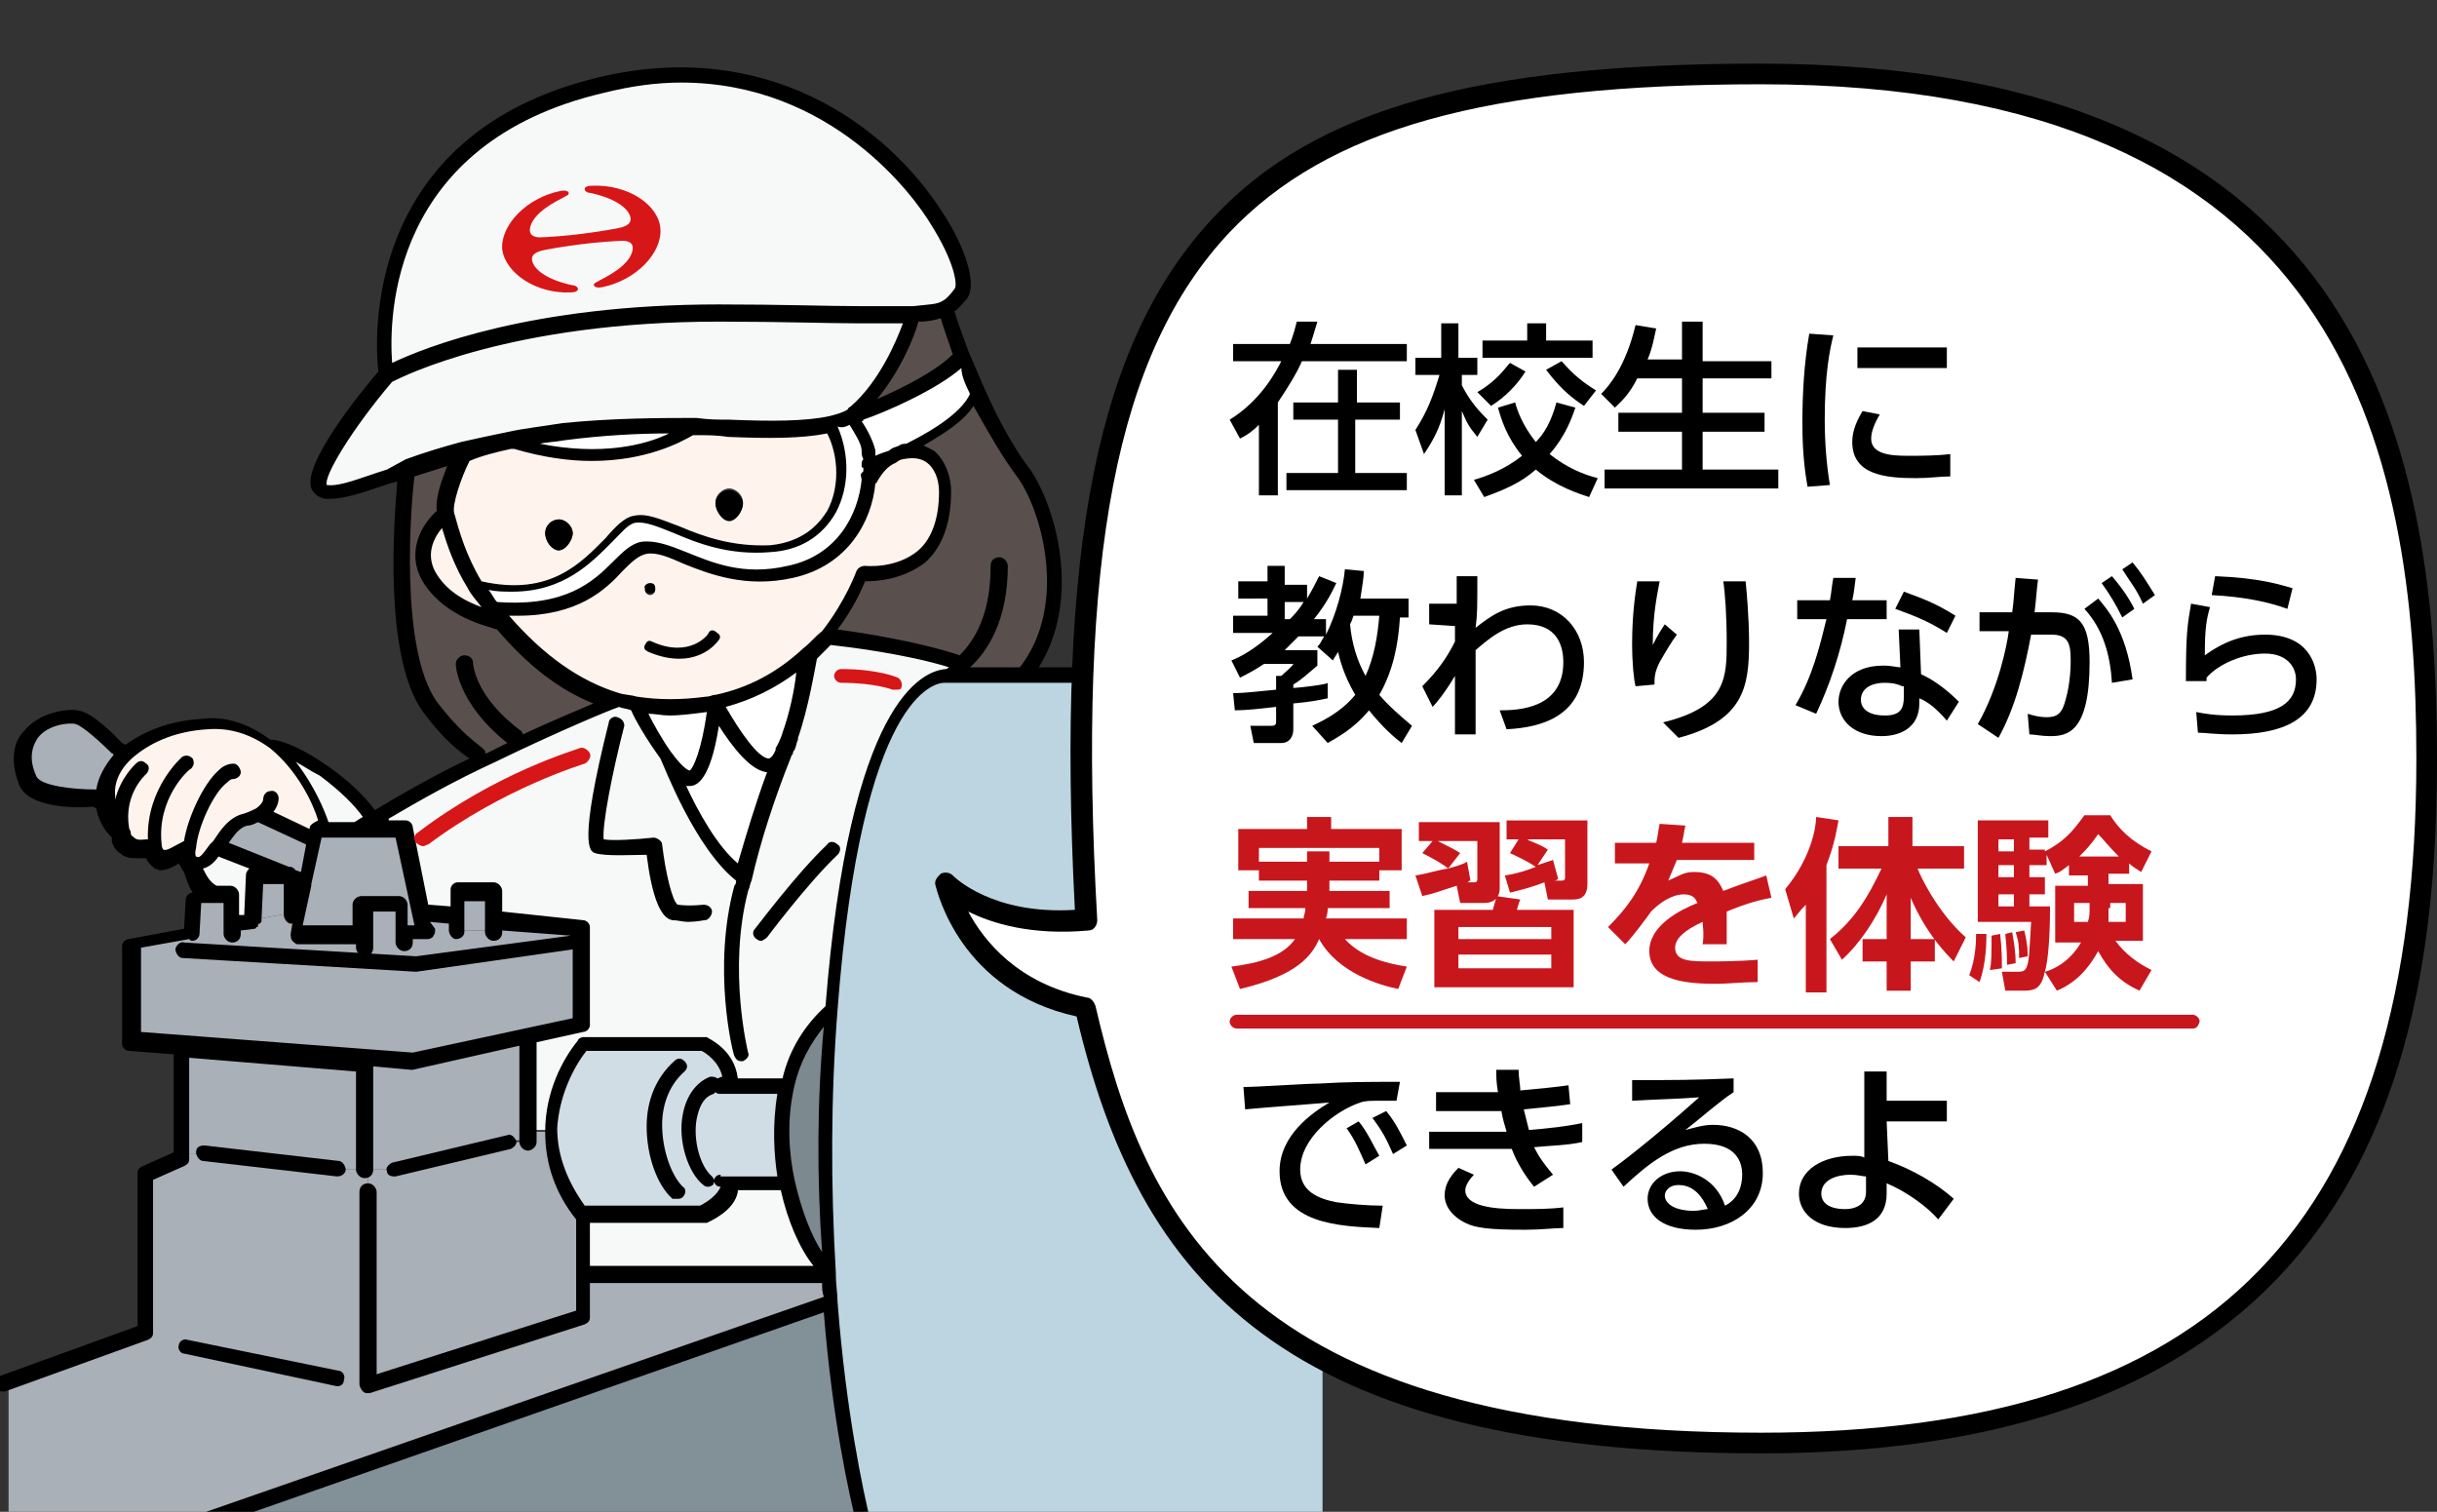
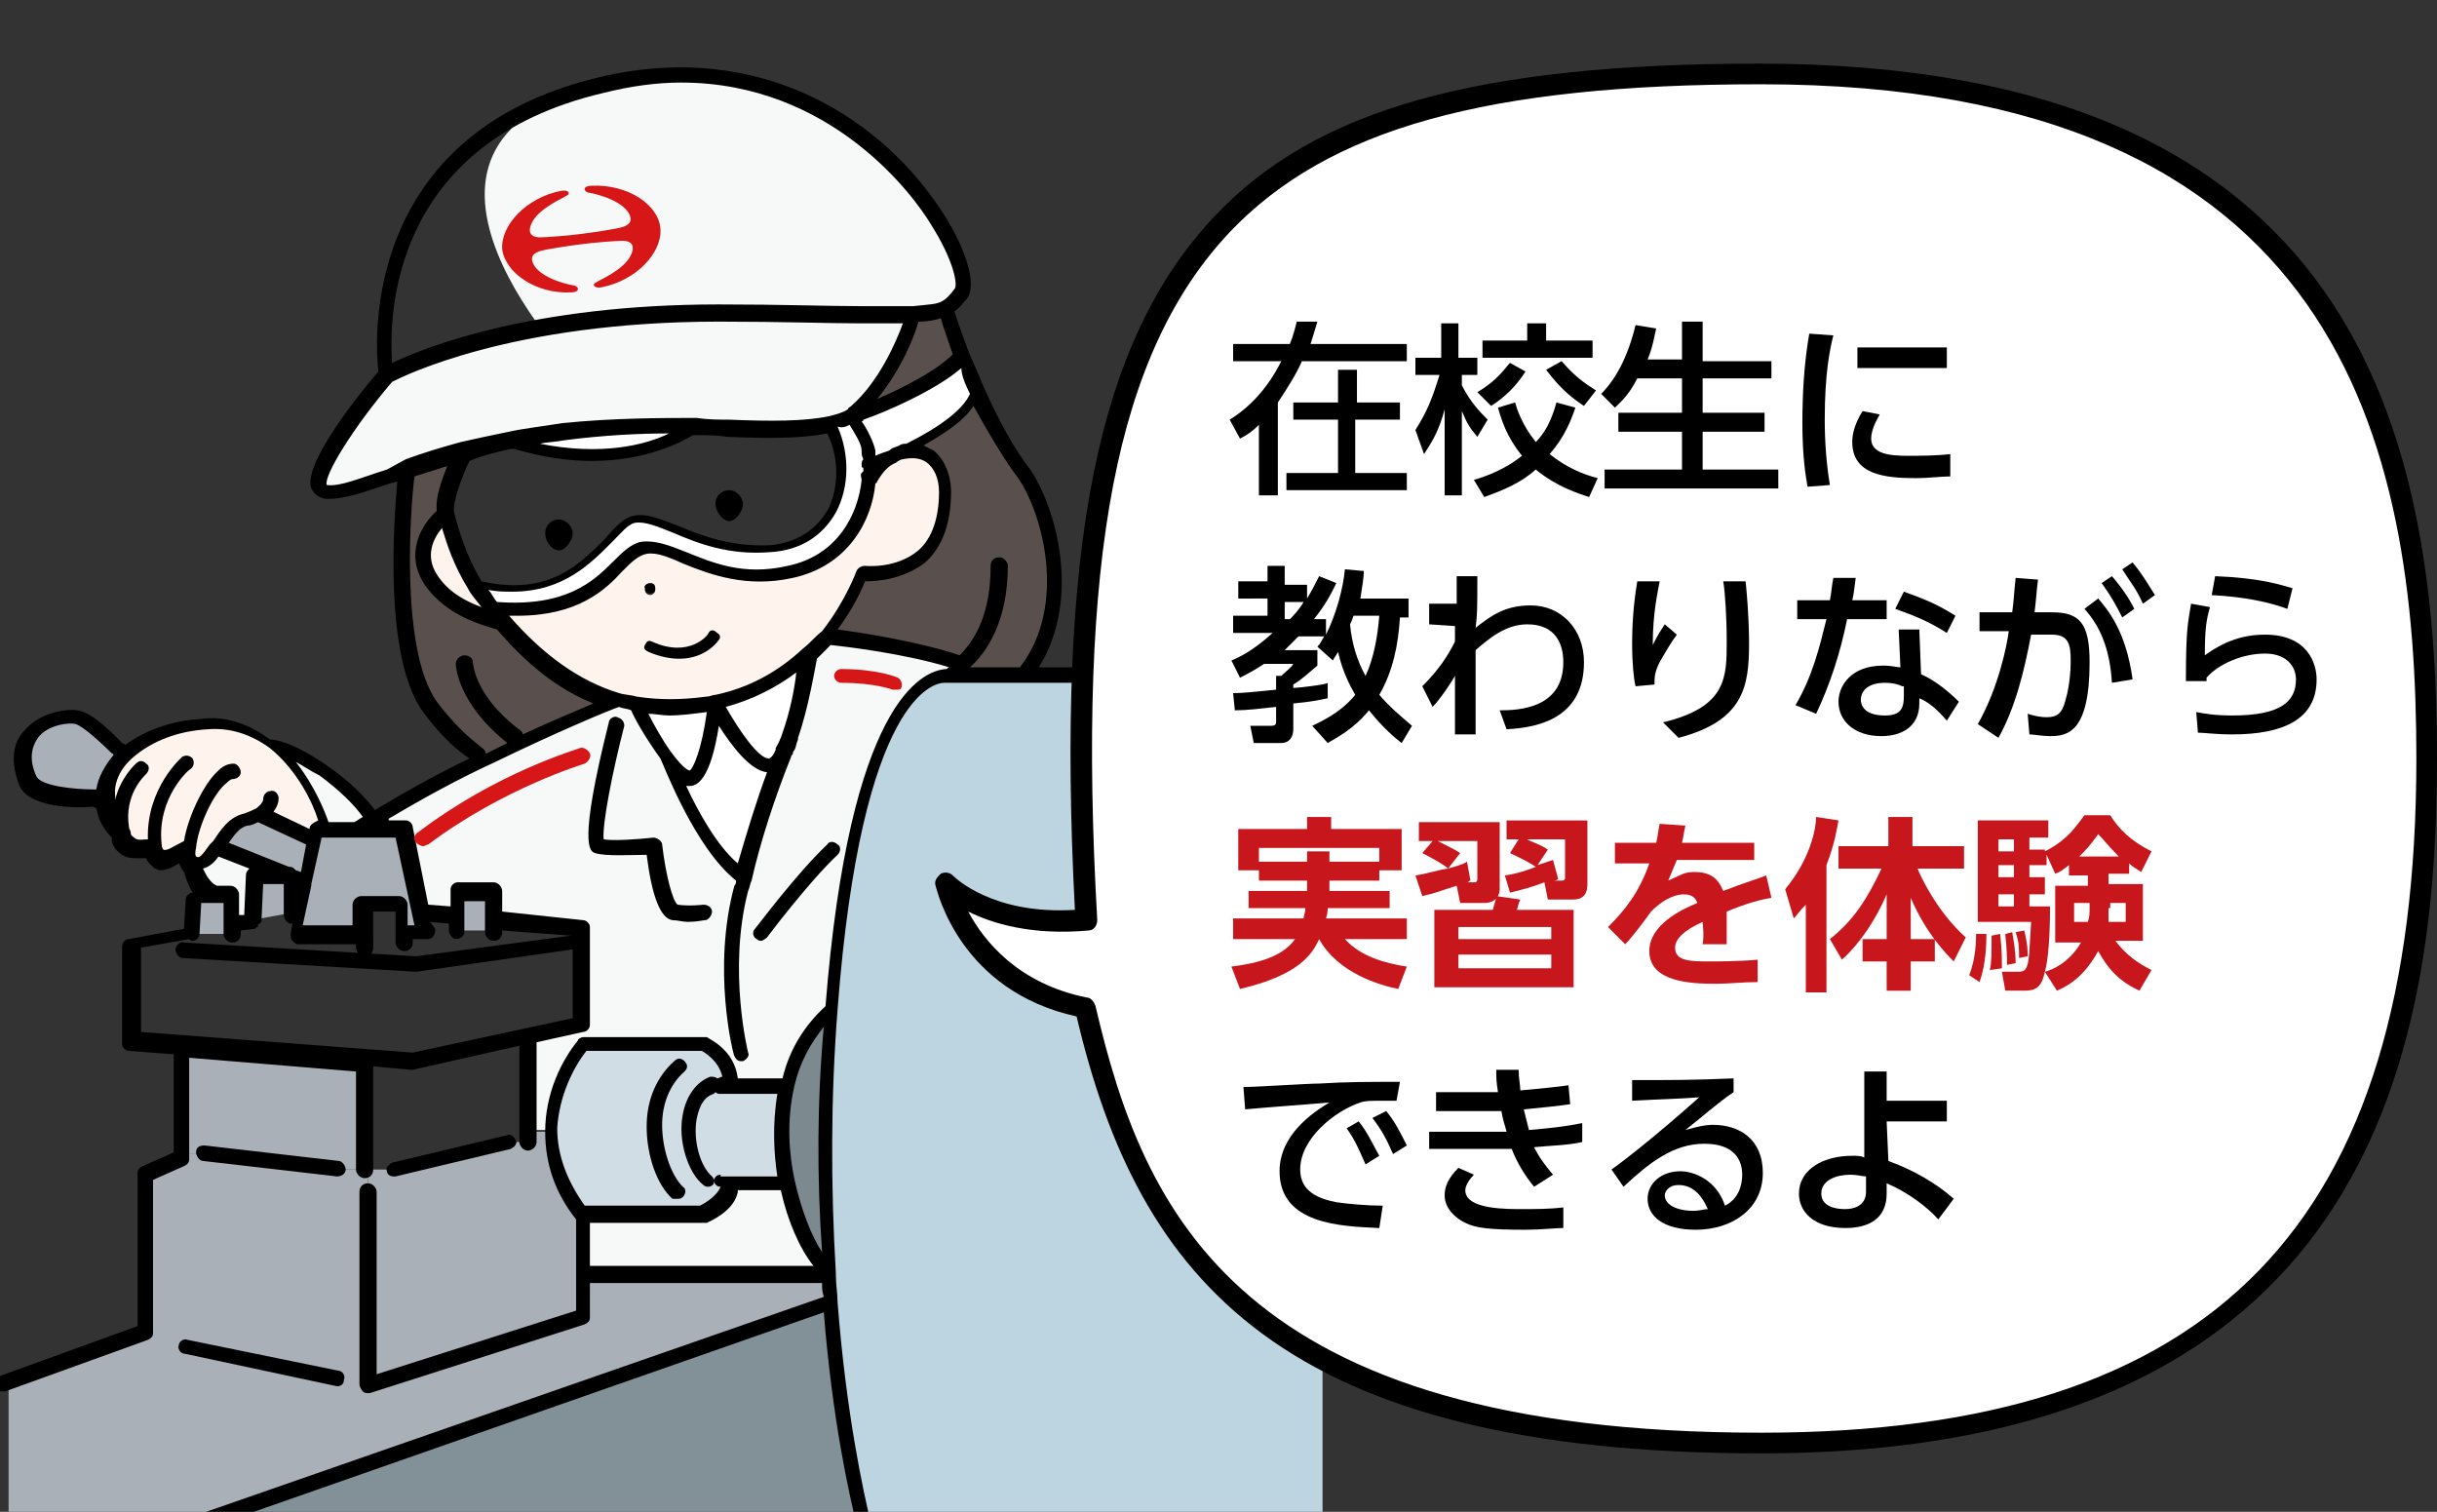
<svg xmlns="http://www.w3.org/2000/svg" version="1.1" x="0px" y="0px" viewBox="0 0 141.7 87.9" style="enable-background:new 0 0 141.7 87.9;" xml:space="preserve">
  <rect x="0" y="0" width="141.7" height="87.9" fill="#333333" stroke="none" />
  <style type="text/css">
	.st0{clip-path:url(#SVGID_00000154389601837505729910000001430554438675941554_);}
	.st1{fill:#FFF5AF;}
	.st2{fill:#FFFFFF;}
	.st3{fill:#515457;}
	.st4{fill:#FEF3ED;}
	.st5{fill:#D3EDFB;}
	.st6{fill:#C36767;}
	.st7{fill:#FFF9B1;}
	.st8{fill:#4992B9;}
	.st9{fill:#F6AD3C;}
	.st10{fill:#C8161D;}
	.st11{fill:#BCD5E0;}
	.st12{fill:#59504D;}
	.st13{fill:#F7F8F8;}
	.st14{fill:#829098;}
	.st15{fill:#AAB0B7;}
	.st16{fill:#7C898E;}
	.st17{fill:#D1DDE4;}
	.st18{fill:#D71618;}
	.st19{fill:#E6EBEE;}
	.st20{fill:#D4D9DC;}
	.st21{fill:#595757;}
	.st22{fill:#FED95D;}
	.st23{fill:#EE7300;}
	.st24{fill:#3E3A39;}
	.st25{fill:#929A9F;}
	.st26{fill:#3D3B39;}
	.st27{fill:#E5D557;}
	.st28{fill:#7BBC51;}
	.st29{fill:#D2CDCC;}
	.st30{fill:#D5DFE1;}
	.st31{fill:#727171;}
	.st32{fill:#D6D7E1;}
	.st33{fill:#F9F8F8;}
	.st34{fill:#46464D;}
	.st35{fill:#282523;}
	.st36{fill:#C1C2C2;}
	.st37{fill:#82B6A2;}
	.st38{fill:#CBAC9A;}
	.st39{fill:#B0C15D;}
	.st40{fill:#AA9C75;}
	.st41{fill:#C07B65;}
	.st42{fill:#AA7666;}
	.st43{fill:#D46457;}
	.st44{fill:#AD4631;}
	.st45{fill:#B8BED0;}
	.st46{fill:#A9ACB6;}
	.st47{fill:#5189C6;}
	.st48{fill:#565353;}
	.st49{fill:#EBE3C3;}
	.st50{fill:#7E9BB9;}
	.st51{fill:#9A585B;}
	.st52{fill:#B7B7C4;}
	.st53{fill:#9191A3;}
	.st54{fill:#686A6F;}
	.st55{fill:#A78E7F;}
	.st56{fill:#F5B2B2;}
	.st57{fill:#EE8080;}
	.st58{fill:#5D6164;}
	.st59{fill:#F4A452;}
	.st60{fill:#A6AFB5;}
	.st61{fill:#7D8488;}
	.st62{fill:none;}
	.st63{fill:none;stroke:#000000;stroke-width:0.3;}
</style>
  <g id="レイヤー_2">
    <g>
      <g>
        <g id="XMLID_00000088131571119965654970000016527631641545187210_">
          <g>
            <g>
              <path class="st11" d="M76.9,39.2v49.2H50.3c-0.4-1.7-1.4-6.2-1.9-12.7c0-0.5-0.1-1.1-0.1-1.6h0c0,0,0,0,0,0        c-0.3-4.4-0.4-9.7,0.1-15.4C49.7,41,53.8,39.2,55,39.2c0.3,0,2.1,0,4.5,0C66,39.2,76.9,39.2,76.9,39.2z" />
            </g>
            <g>
              <path class="st12" d="M56.1,38.6c-3.1-1.2-8-1.6-8-1.6c1.5-1.9,2.1-3.6,2.1-3.6s4.9,0.6,4.9-4.7c0-1.9-1.3-2.7-2.6-2.3        c1.7-0.8,4-2.1,4.4-3.5c0.7,1.6,1.6,3.3,2.8,4.9c1.5,2.1,3.1,7.8,0,11.7c-2.4,0-4.2,0-4.5,0C55,39.2,55.5,39.1,56.1,38.6z" />
            </g>
            <g>
              <path class="st2" d="M51.8,26.5c-0.5,0.3-0.9,0.7-1.2,1.3h0c0-0.6,0-1.1-0.1-1.7c-0.1-0.7-1-2-1-2s0,0,0,0        c0.3-0.1,5-1.8,6.4-3.6c0.2,0.6,0.5,1.3,0.9,2.1c-0.4,1.4-2.7,2.8-4.4,3.5c0,0,0,0,0,0C52.2,26.3,52,26.4,51.8,26.5z" />
            </g>
            <g>
-               <path class="st13" d="M35,4.9c14.6-3.5,22.3,10.4,20.9,12.2c-0.3,0.4-0.5,0.7-0.9,0.9c-0.4,0.2-0.9,0.3-1.9,0.3        c-1.7,0-4.9-0.1-11.3-0.1c-13.1,0-19.3,3.6-19.3,3.6S20.4,8.4,35,4.9z" />
+               <path class="st13" d="M35,4.9c14.6-3.5,22.3,10.4,20.9,12.2c-0.3,0.4-0.5,0.7-0.9,0.9c-0.4,0.2-0.9,0.3-1.9,0.3        c-13.1,0-19.3,3.6-19.3,3.6S20.4,8.4,35,4.9z" />
            </g>
            <g>
              <path class="st12" d="M55,18c0,0,0.3,1.1,0.9,2.6c-1.4,1.8-6.2,3.5-6.4,3.6c0.1-0.1,0.2-0.2,0.3-0.2c2.3-2.1,3.3-5.6,3.3-5.6        v0C54.1,18.3,54.6,18.2,55,18z" />
            </g>
            <g>
              <path class="st13" d="M43.2,51.1c0.9-3.1,1.9-5.9,2.4-7.3c0-0.1,0-0.1,0.1-0.2c0.1-0.3,0.2-0.6,0.4-0.9C46.6,40.8,47,38,47,38        c0.4-0.4,0.7-0.7,1-1.1c0,0,4.9,0.5,8,1.6c-0.6,0.5-1,0.7-1,0.7c-1.2,0-5.3,1.7-6.7,19.4c-1.4,1.2-2.2,2.8-2.6,4.4h-3.3        c0-1.8-1.6-2.4-1.6-2.4h-7c-0.9,1.1-1.8,2.9-1.8,5.1h-1.3v-5.4l0-0.1l3.1-0.7v-5.7l-5.1-0.4v-1.7h-2.1l-0.1,1.5l-2.1-0.2        l-0.1,0l-0.9-4.8h-1.3c0,0-0.1-0.3-0.4-0.6c2-1.3,4.4-2.5,6.6-3.6c3.9-1.9,7.4-3.3,7.4-3.3c0.4,0.1,0.7,0.2,1,0.2v0        c0,0,0.9,1.7,1.8,3c0,0,0,0,0,0C38.7,44.3,40.7,49.4,43.2,51.1z" />
            </g>
            <g>
              <path class="st4" d="M41.6,40.9c-0.2,0-0.3,0.1-0.5,0.1c-1.4,0.2-2.8,0.3-4.2,0c-0.3-0.1-0.7-0.1-1-0.2        c-2.1-0.6-4.4-2-6.6-4.7c-0.2-0.2-0.4-0.4-0.5-0.6c6.4,0.6,7-3.1,8.8-3.5c1.8-0.4,4.2,2.3,8.5,1.4c3-0.7,4.4-3.2,4.6-5.5h0        c0.3-0.6,0.7-1.1,1.2-1.3c0.2-0.1,0.4-0.2,0.6-0.3c0,0,0,0,0,0c1.3-0.4,2.6,0.4,2.6,2.3c0,5.4-4.9,4.7-4.9,4.7        s-0.6,1.8-2.1,3.6c-0.3,0.4-0.6,0.7-1,1.1C45.7,39.3,44,40.4,41.6,40.9C41.6,40.9,41.6,40.9,41.6,40.9z M38.1,34.3        c0-0.2-0.1-0.3-0.3-0.3c-0.2,0-0.3,0.1-0.3,0.3c0,0.2,0.2,0.3,0.3,0.3C37.9,34.6,38.1,34.5,38.1,34.3z" />
            </g>
            <g>
              <path class="st13" d="M29.6,25.7c-1,0.2-1.9,0.4-2.7,0.6c-1.2,0.3-2.3,0.7-3.2,1c-2.2,0.8-3.7,1.4-4.7,1.3        c-2.1-0.2,3.5-6.8,3.5-6.8s6.3-3.6,19.3-3.6c6.4,0,9.6,0.2,11.3,0.1v0c0,0-1,3.5-3.3,5.6c-0.1,0.1-0.2,0.2-0.3,0.2        c0,0,0,0,0,0c-0.4,0.2-0.8,0.4-1.3,0.5c-1.8,0.4-4.5,0.2-7.8,0.2c-2.3-0.1-4.9,0-7.7,0.3C31.6,25.3,30.6,25.5,29.6,25.7z" />
            </g>
            <g>
              <path class="st2" d="M50.5,26.1c0.1,0.5,0.1,1.1,0.1,1.7c-0.2,2.4-1.6,4.9-4.6,5.5c-4.3,1-6.8-1.7-8.5-1.4        c-1.8,0.4-2.4,4.1-8.8,3.5c-0.4-0.5-0.7-1-1-1.5c6.1,1.5,7.7-3.3,9.2-3.7c1.6-0.3,4,1.9,7.9,1.7c4.1-0.2,4.9-4.6,3.4-7.3        c0.5-0.1,0.9-0.3,1.3-0.5C49.5,24.2,50.3,25.5,50.5,26.1z" />
            </g>
            <g>
              <path class="st14" d="M50.3,88.4H11.8L48,75.7l0.3,0C48.9,82.2,49.9,86.7,50.3,88.4z" />
            </g>
            <g>
-               <path class="st4" d="M48.2,24.7c1.5,2.6,0.7,7-3.4,7.3c-3.9,0.2-6.4-2-7.9-1.7c-1.6,0.4-3.2,5.2-9.2,3.7        c-1-1.5-1.3-2.9-1.7-4.1c-0.3-0.9,1-3.5,1-3.5c0.8-0.2,1.7-0.4,2.7-0.6c6.8,2.1,10.8-0.9,10.8-0.9        C43.7,24.9,46.4,25.1,48.2,24.7z M43.2,29.2c0-0.4-0.4-0.8-0.8-0.8c-0.4,0-0.8,0.4-0.8,0.8c0,0.4,0.4,1,0.8,1        C42.8,30.2,43.2,29.7,43.2,29.2z M33.3,31c0-0.4-0.4-0.8-0.8-0.8c-0.4,0-0.8,0.4-0.8,0.8s0.4,1,0.8,1        C32.9,31.9,33.3,31.4,33.3,31z" />
-             </g>
+               </g>
            <g>
              <path class="st15" d="M48.4,75.7l-0.3,0L11.8,88.4H0.5v-8.3l8.3-3l2.1,1.1l8.8,1.8h1.8v0.4l12.5-4v-2.4h14.4        C48.3,74.6,48.3,75.2,48.4,75.7z" />
            </g>
            <g>
              <path class="st11" d="M48.3,74.1L48.3,74.1C48.3,74,48.3,74,48.3,74.1C48.3,74,48.3,74.1,48.3,74.1z" />
            </g>
            <g>
              <path class="st13" d="M48.3,74C48.3,74,48.3,74,48.3,74l-14.4,0v-3.4h7c0,0,1.3-0.6,1.6-1.5v-0.5h3.3        C46.2,71.3,47.3,73.4,48.3,74z" />
            </g>
            <g>
              <path class="st16" d="M48.4,58.6c-0.5,5.7-0.4,11-0.1,15.4c-1-0.7-2.1-2.8-2.6-5.3c-0.4-1.8-0.4-3.8,0-5.7        C46.1,61.4,47,59.8,48.4,58.6z" />
            </g>
            <g>
              <path class="st2" d="M47,38c0,0-0.4,2.8-1.1,4.7c0,0-0.1,0.3-0.4,0.9c0,0.1,0,0.1-0.1,0.2c-0.2,0.5-0.5,0.8-0.8,0.8        c-1.2,0-3-3.5-3.1-3.7C44,40.4,45.7,39.3,47,38z" />
            </g>
            <g>
              <path class="st17" d="M42.5,63.1h3.3c-0.5,1.9-0.4,3.9,0,5.7h-3.3h-0.5l-0.8-0.1c-1.3-1.1-1.6-4.8,0.3-5.6h0.5H42.5z" />
            </g>
            <g>
              <path class="st2" d="M45.6,43.8C45,45.2,44,48,43.2,51.1c-2.4-1.7-4.4-6.8-4.5-7.1c0.5,0.7,1,1.3,1.4,1.3        c1.1,0.1,1.5-4.1,1.6-4.4c0,0,0,0,0,0c0.1,0.2,1.9,3.7,3.1,3.7C45,44.6,45.3,44.3,45.6,43.8z" />
            </g>
            <g>
              <path d="M42.4,28.5c0.4,0,0.8,0.4,0.8,0.8c0,0.4-0.4,1-0.8,1c-0.4,0-0.8-0.6-0.8-1C41.6,28.8,42,28.5,42.4,28.5z" />
            </g>
            <g>
              <path class="st17" d="M42.5,68.7v0.5c-0.2,1-1.6,1.5-1.6,1.5h-7c-1.3-1.6-1.8-3.4-1.8-5c0-2.1,0.9-4,1.8-5.1h7        c0,0,1.6,0.6,1.6,2.4h-0.5h-0.5c-1.9,0.7-1.6,4.5-0.3,5.6l0.8,0.1H42.5z" />
            </g>
            <g>
              <path class="st2" d="M41.1,41c0.2,0,0.3-0.1,0.5-0.1c0,0.2-0.5,4.5-1.6,4.4c-0.4,0-0.9-0.6-1.4-1.3c0,0,0,0,0,0        c-0.9-1.3-1.8-3-1.8-3v0C38.3,41.3,39.7,41.2,41.1,41z" />
            </g>
            <g>
              <path class="st2" d="M32.7,25.2c2.8-0.4,5.4-0.4,7.7-0.3c0,0-4,3-10.8,0.9C30.6,25.5,31.6,25.3,32.7,25.2z" />
            </g>
            <g>
              <path d="M37.8,33.9c0.2,0,0.3,0.1,0.3,0.3c0,0.2-0.1,0.3-0.3,0.3c-0.2,0-0.3-0.1-0.3-0.3C37.4,34.1,37.6,33.9,37.8,33.9z" />
            </g>
            <g>
              <path class="st15" d="M33.9,74.1v2.4l-12.5,4v-0.4V69.3V68h1.5l6.7-1.6h1.2v-0.6h1.3c0,1.6,0.5,3.3,1.8,5V74.1z" />
            </g>
            <g>
-               <polygon class="st15" points="10.7,60.7 7.8,60.4 7.8,54.7 11.3,54.1 11.3,54.1 11.3,54.3 13.5,54.3 13.5,53.7 14.6,53.5         16.8,53.1 16.8,51 17.5,51.2 17.8,51.3 17.2,54.2 21.1,54.2 21.1,52.6 23.3,52.6 23.3,54.2 23.5,54.2 24.6,54.2 24.4,53.1         24.5,53.1 26.5,53.3 26.5,54.1 28.7,54.1 28.7,53.4 33.9,53.9 33.9,59.5 30.8,60.2 24,61.7 21.4,61.5       " />
-             </g>
+               </g>
            <g>
              <path d="M32.5,30.2c0.4,0,0.8,0.4,0.8,0.8s-0.4,1-0.8,1c-0.4,0-0.8-0.5-0.8-1S32.1,30.2,32.5,30.2z" />
            </g>
            <g>
              <path class="st12" d="M35.8,40.7c0,0-3.5,1.4-7.4,3.3l0-0.1c0,0-1.2,0-3.3-2.9c-2.6-3.6-1.4-13.7-1.4-13.7        c0.9-0.3,2-0.6,3.2-1c0,0-1.3,2.5-1,3.5c0,0-2.2,1.8-0.8,3.9c1.4,2.1,4.1,2.4,4.1,2.4C31.4,38.7,33.7,40.1,35.8,40.7z" />
            </g>
            <g>
-               <polygon class="st15" points="30.8,65.7 30.8,66.3 29.6,66.3 22.9,68 21.4,68 21.4,61.5 24,61.7 30.8,60.2 30.8,60.4               " />
-             </g>
+               </g>
            <g>
              <path class="st4" d="M28.7,35.4c0.2,0.2,0.3,0.4,0.5,0.6c0,0-2.7-0.3-4.1-2.4c-1.4-2.1,0.8-3.9,0.8-3.9        c0.4,1.3,0.8,2.6,1.7,4.1C27.9,34.4,28.2,34.9,28.7,35.4z" />
            </g>
            <g>
              <polygon class="st15" points="28.7,53.4 28.7,54.1 26.5,54.1 26.5,53.3 26.6,51.8 28.7,51.8       " />
            </g>
            <g>
              <polygon class="st15" points="24.4,53.1 24.6,54.2 23.5,54.2 23.3,54.2 23.3,52.6 21.1,52.6 21.1,54.2 17.2,54.2 17.8,51.3         17.8,51.3 18.3,48.8 18.4,48.3 18.9,48.3 20.8,48.3 22.2,48.3 23.5,48.3       " />
            </g>
            <g>
              <path class="st13" d="M18.9,44.8c1.4,1,2.4,2.1,2.9,2.8c-0.3,0.2-0.7,0.4-1,0.6h-1.9c0,0-0.9-3.1-3.2-4.9        C15.7,43.4,16.6,43.2,18.9,44.8z" />
            </g>
            <g>
              <polygon class="st15" points="21.4,69.3 21.4,80.1 19.6,80.1 10.8,78.3 8.7,77.2 8.7,68 10.7,67.1 11.8,67.1 19.6,68 21.4,68               " />
            </g>
            <g>
              <polygon class="st15" points="21.4,61.5 21.4,68 19.6,68 11.8,67.1 10.7,67.1 10.7,60.7       " />
            </g>
            <g>
              <path class="st4" d="M15.1,47.3c-0.2,0.1-0.4,0.2-0.8,0.3c-0.8,0.2-1.2,1-1.7,1.6h0c-0.4,0.6-0.8,1.1-1.3,0.9        c-0.3-0.1-0.4-0.4-0.3-0.9l-0.1,0c0,0-1.7,1.6-1.8,0c0,0-1.6,0.5-1.9-0.6C7,48.5,7,48.4,7,48.3l0,0c-0.5-0.5-0.8-1.2-0.8-1.8        c-0.1-1,0.4-2,1.3-2.8c1-0.8,2.5-1.4,4.4-1.6c1.6-0.1,2.9,0.4,3.9,1.2c2.2,1.8,3.2,4.9,3.2,4.9h-0.5l-0.1,0.5L18,48.7        L15.1,47.3z" />
            </g>
            <g>
              <path class="st15" d="M18.3,48.8l-0.5,2.5h0l-0.3-0.1L16.8,51v-0.1h-0.2l-4-1.7c0.4-0.6,0.9-1.4,1.7-1.6        c0.3-0.1,0.6-0.2,0.8-0.3l3,1.4L18.3,48.8z" />
            </g>
            <g>
              <polygon class="st2" points="16.8,50.9 16.8,51 16.6,50.9       " />
            </g>
            <g>
              <polygon class="st15" points="16.8,51 16.8,53.1 14.6,53.5 14.7,50.9 16.6,50.9       " />
            </g>
            <g>
              <path class="st13" d="M16.6,50.9h-1.9l-0.1,2.6l-1.2,0.2V52h-1c-1-0.4-1.2-1.9-1.2-1.9c0.6,0.2,0.9-0.3,1.3-0.9h0L16.6,50.9z" />
            </g>
            <g>
              <polygon class="st15" points="13.5,53.7 13.5,54.3 11.3,54.3 11.3,54.1 11.4,52 12.5,52 13.5,52       " />
            </g>
            <g>
              <path class="st15" d="M7.4,43.7L7.4,43.7c-0.9,0.8-1.4,1.8-1.3,2.8l-0.5-0.2c0,0-3.5,0.2-3.9-1c-1.2-3.2,2.1-3.8,2.9-3.6        c0.8,0.2,2.4,1.8,2.4,1.8L7.4,43.7z" />
            </g>
          </g>
          <g>
            <path d="M35.9,41.7c-0.2-0.1-0.5,0.1-0.5,0.3c-1.8,7.2-1.1,7.5-0.8,7.6c0.6,0.2,2.2,0.1,3,0.1c0.3,2.4,0.8,3.7,1.5,3.8       c0.3,0,0.6,0.1,0.9,0.1c0.5,0,0.9-0.1,1-0.1c0.2,0,0.4-0.3,0.4-0.5c0-0.2-0.2-0.4-0.5-0.4c0,0-0.8,0.1-1.5,0       c-0.3-0.2-0.7-1.8-0.9-3.5c0-0.2-0.3-0.4-0.5-0.4c-0.9,0.1-2.4,0.2-2.9,0.1c-0.1-0.8,0.5-3.9,1.2-6.6       C36.3,42,36.2,41.8,35.9,41.7z" />
            <path d="M44.6,54.5c0,0,2.4-3.2,4.1-4.8c0.2-0.2,0.2-0.5,0-0.6c-0.2-0.2-0.5-0.2-0.6,0c-1.8,1.7-4.1,4.8-4.2,4.9       c-0.2,0.2-0.1,0.5,0.1,0.6c0.1,0.1,0.2,0.1,0.3,0.1C44.3,54.7,44.5,54.6,44.6,54.5z" />
            <path d="M76.9,38.8H60.4c2.5-4,1-9.3-0.5-11.5c-1-1.3-1.9-3-2.7-4.8c-0.3-0.7-0.6-1.4-0.9-2.1c-0.4-1.1-0.7-1.9-0.8-2.3       c0.3-0.2,0.5-0.5,0.7-0.7c0.7-0.9-0.2-3.2-1.3-4.9c-3.4-5.4-10.5-10.3-20.1-8C21,7.8,21.8,19.9,22,21.6       c-1.2,1.4-4.4,5.4-3.9,6.8c0.1,0.2,0.3,0.5,0.8,0.6c0.1,0,0.2,0,0.3,0c0.9,0,2-0.4,3.5-0.9l0.4-0.1c-0.2,2.4-0.8,10.2,1.5,13.4       c1.2,1.6,2.1,2.3,2.7,2.7c-2.1,1-4,2.1-5.5,3c-0.6-0.8-1.5-1.7-2.8-2.6c-1.9-1.3-2.9-1.5-3.3-1.5c-1.2-0.9-2.6-1.4-4-1.2       c-1.8,0.1-3.3,0.7-4.4,1.5l-0.2-0.1c-0.4-0.4-1.7-1.8-2.6-1.9c-0.6-0.1-2.2,0.1-3.1,1.2c-0.5,0.5-0.9,1.5-0.3,3.1       c0.5,1.4,3.4,1.4,4.3,1.3l0.2,0.1c0.1,0.6,0.4,1.2,0.9,1.7c0,0.1,0,0.1,0,0.2c0.1,0.4,0.3,0.6,0.6,0.8c0.3,0.2,0.6,0.2,0.9,0.2       c0.2,0,0.3,0,0.5,0c0.1,0.3,0.4,0.5,0.5,0.6c0.1,0,0.2,0.1,0.3,0.1c0.4,0,0.8-0.2,1.1-0.4c0.1,0.2,0.2,0.4,0.3,0.5       c0.1,0.3,0.2,0.7,0.5,1.2c-0.2,0-0.4,0.2-0.4,0.4l-0.1,1.7l-3.2,0.6c-0.2,0-0.4,0.2-0.4,0.4v5.7c0,0.2,0.2,0.4,0.4,0.4l2.6,0.2       v5.7l-1.8,0.8c-0.2,0.1-0.3,0.2-0.3,0.4v8.9l-8,2.9c-0.2,0.1-0.4,0.3-0.3,0.6c0.1,0.2,0.2,0.3,0.4,0.3c0.1,0,0.1,0,0.2,0l8.3-3       c0.2-0.1,0.3-0.2,0.3-0.4v-8.9l1.8-0.8c0.2-0.1,0.3-0.2,0.3-0.4v-5.9l9.7,0.8V68c0,0.2,0.2,0.5,0.5,0.5s0.5-0.2,0.5-0.5v-6       l2.2,0.2c0,0,0,0,0,0c0,0,0.1,0,0.1,0l6.2-1.4v5.6c0,0.2,0.2,0.5,0.5,0.5c0.2,0,0.5-0.2,0.5-0.5v-5.8l2.7-0.6       c0.2,0,0.4-0.2,0.4-0.4v-5.7c0-0.2-0.2-0.4-0.4-0.4L29.2,53v-1.2c0-0.2-0.2-0.5-0.5-0.5h-2.1c-0.2,0-0.4,0.2-0.4,0.4l0,1       l-1.3-0.1l-0.9-4.5c0-0.2-0.2-0.4-0.4-0.4h-1c0,0,0,0,0-0.1c1.7-1,3.8-2.2,6.2-3.3c3.5-1.7,6.6-3,7.2-3.2       c0.2,0.1,0.5,0.1,0.7,0.2c0.2,0.5,0.9,1.7,1.7,2.8c0.2,0.4,2,5.2,4.4,7.1c0,0.1,0,0.2-0.1,0.3c-1.3,4.8-0.1,9.7,0,9.9       c0.1,0.2,0.2,0.3,0.4,0.3c0,0,0.1,0,0.1,0c0.2-0.1,0.4-0.3,0.3-0.5c0,0-1.2-4.8,0-9.4c0.1-0.2,0.1-0.4,0.2-0.6       C44.2,49,45,46.5,46,44c0-0.1,0.1-0.1,0.1-0.2c0-0.1,0.1-0.2,0.1-0.2c0.1-0.2,0.1-0.4,0.2-0.6c0-0.1,0-0.1,0-0.1c0,0,0,0,0,0       c0,0,0,0,0,0c0.6-1.7,1-4.1,1.1-4.6c0.3-0.3,0.5-0.5,0.8-0.8c0.9,0.1,4.3,0.5,6.9,1.3c-0.1,0-0.1,0.1-0.2,0.1       c-1.4,0.1-5.6,1.9-7,19.6c-1.2,1.1-2.1,2.5-2.5,4.2h-2.6c-0.2-1.7-1.7-2.3-1.8-2.4c-0.1,0-0.1,0-0.2,0h-7       c-0.1,0-0.3,0.1-0.3,0.2c-0.9,1.1-1.9,3-1.9,5.3c0,1.9,0.6,3.6,1.8,5.1v5.3l-11.6,3.7V69.3c0-0.2-0.2-0.5-0.5-0.5       s-0.5,0.2-0.5,0.5v11.2c0,0.1,0.1,0.3,0.2,0.4c0.1,0.1,0.2,0.1,0.3,0.1c0,0,0.1,0,0.1,0l12.5-4c0.2-0.1,0.3-0.2,0.3-0.4v-2       h13.5c0,0.3,0,0.5,0.1,0.8c0,0,0,0,0,0L11.7,88c-0.2,0.1-0.4,0.3-0.3,0.6c0.1,0.2,0.2,0.3,0.4,0.3c0,0,0.1,0,0.1,0l36-12.6       c0.5,6.3,1.5,10.7,1.9,12.3c0,0.2,0.2,0.3,0.4,0.3c0,0,0.1,0,0.1,0c0.2-0.1,0.4-0.3,0.3-0.5c-0.4-1.7-1.4-6.2-1.9-12.7       c0-0.5-0.1-1-0.1-1.6c0,0,0,0,0,0c0,0,0-0.1,0-0.1c-0.3-5.1-0.3-10.2,0.1-15.3c1.4-18.4,5.7-19,6.2-19h21.9       c0.2,0,0.5-0.2,0.5-0.5S77.2,38.8,76.9,38.8z M47.8,72.8c-0.6-0.9-1.2-2.4-1.6-4.2c-0.3-1.4-0.5-3.4,0-5.5       c0.3-1.3,0.9-2.4,1.7-3.4C47.5,64.1,47.5,68.5,47.8,72.8z M41.9,68.3c-0.2,0-0.3,0.1-0.4,0.3c0-0.1-0.1-0.2-0.1-0.2       c-0.7-0.6-1.1-2.1-0.9-3.3c0.1-0.5,0.3-1.3,1-1.5c0,0,0.1-0.1,0.1-0.1c0.1,0.1,0.2,0.1,0.3,0.1h3.3c-0.3,1.8-0.2,3.5,0,4.8       H41.9z M34.1,61.1h6.7c0.2,0.1,1,0.6,1.2,1.5h0c-0.1,0-0.2,0.1-0.3,0.1c-0.1-0.1-0.3-0.1-0.4-0.1c-0.8,0.3-1.4,1.1-1.6,2.2       c-0.3,1.5,0.3,3.4,1.2,4.1c0.1,0.1,0.2,0.1,0.3,0.1c0.1,0,0.3-0.1,0.3-0.2c0,0,0-0.1,0-0.1c0.1,0.2,0.2,0.3,0.4,0.3h0       c-0.2,0.5-0.8,0.9-1.2,1.1h-6.7c-1-1.4-1.6-2.9-1.6-4.5C32.5,63.8,33.3,62.1,34.1,61.1z M34.3,71.1h6.6c0.1,0,0.1,0,0.2,0       c0.2-0.1,1.6-0.7,1.8-1.8c0,0,0-0.1,0-0.1h2.5c0.4,1.8,1.1,3.4,1.9,4.4H34.3V71.1z M59.2,27.8c1.4,2,2.9,7.4,0.1,11h-2.9       c1-0.9,2.2-2.7,2.2-5.9c0-0.2-0.2-0.5-0.5-0.5s-0.5,0.2-0.5,0.5c0,2.8-0.9,4.3-1.8,5.2c-2.4-0.8-5.6-1.3-7.1-1.5       c0.9-1.2,1.4-2.3,1.6-2.8c0.7,0,2.2-0.1,3.5-1.1c1-0.9,1.5-2.3,1.5-4.1c0-1-0.4-1.9-1-2.4c-0.2-0.1-0.4-0.2-0.6-0.3       c1.4-0.8,2.4-1.5,2.9-2.3C57.5,25.2,58.3,26.6,59.2,27.8z M45.5,42.6c0,0-0.1,0.4-0.4,0.9c0,0,0,0.1,0,0.1       c-0.2,0.5-0.4,0.5-0.4,0.5c-0.6,0-1.7-1.6-2.5-3c1.5-0.4,2.9-1.1,4.1-2C46.2,40.1,45.9,41.5,45.5,42.6z M39,43.7       C39,43.7,39,43.7,39,43.7C39,43.7,39,43.7,39,43.7c-0.5-0.7-1-1.6-1.3-2.2c0.4,0,0.8,0.1,1.2,0.1c0.7,0,1.4-0.1,2.2-0.2       c-0.3,2.2-0.8,3.3-1,3.4C40.1,44.8,39.8,44.8,39,43.7z M46.7,37.7c-1.5,1.4-3.2,2.3-5.1,2.7c0,0,0,0,0,0c0,0,0,0,0,0       c0,0,0,0,0,0c0,0,0,0,0,0c0,0,0,0,0,0c-0.2,0-0.3,0.1-0.5,0.1c-1.5,0.2-2.8,0.2-4.1,0c-0.3-0.1-0.7-0.1-1-0.2       c-2.3-0.7-4.4-2.2-6.4-4.5c0.2,0,0.3,0,0.5,0c3.5,0,5.1-1.5,6.1-2.6c0.5-0.5,0.9-0.9,1.4-1c0.6-0.1,1.3,0.2,2.2,0.6       c1.5,0.6,3.6,1.4,6.3,0.8c3.2-0.7,4.6-3.3,4.8-5.5c0.1,0,0.1-0.1,0.1-0.1c0.3-0.5,0.6-0.9,1.1-1.1c0.1-0.1,0.3-0.2,0.4-0.2       c0,0,0,0,0,0c0,0,0,0,0,0c0,0,0,0,0,0c0.5-0.1,1-0.1,1.4,0.2c0.4,0.3,0.7,0.9,0.7,1.7c0,1.5-0.4,2.7-1.2,3.4       c-1.3,1.1-3.1,0.9-3.1,0.9c-0.2,0-0.4,0.1-0.5,0.3c0,0-0.6,1.7-2,3.5C47.4,37,47.1,37.4,46.7,37.7z M29.7,26.1       c0.1,0,0.1,0,0.2,0c1.7,0.5,3.2,0.7,4.5,0.7c3.2,0,5.2-1.1,5.9-1.5c0,0,0.1,0,0.1,0c0.7,0,1.3,0,1.9,0.1       c2.4,0.1,4.3,0.1,5.8-0.2c0.7,1.4,0.7,3.2,0,4.5c-0.5,0.8-1.4,1.8-3.3,2c-2.2,0.1-3.9-0.5-5.3-1.1c-1.1-0.4-1.9-0.8-2.7-0.6       c-0.5,0.1-1,0.6-1.6,1.3c-1.4,1.4-3.2,3.4-7.2,2.5c-0.9-1.5-1.3-2.9-1.6-4c-0.1-0.5,0.4-2,0.9-3C28,26.5,28.8,26.3,29.7,26.1z        M31.4,25.8c0.4-0.1,0.9-0.1,1.4-0.2c2.3-0.3,4.4-0.4,6.1-0.4C37.5,25.9,34.9,26.5,31.4,25.8z M53.4,18.7c0.6,0,1-0.1,1.3-0.2       c0.1,0.4,0.4,1.2,0.7,2.1c-1,1-3,2-4.4,2.6C52.4,21.5,53.2,19.5,53.4,18.7z M49.4,24.7c0.3,0.5,0.7,1.1,0.7,1.5       c0,0.2,0,0.3,0.1,0.5c-0.1,0.1-0.1,0.2-0.1,0.4c0,0.1,0.1,0.1,0.1,0.1c0,0.1,0,0.1,0,0.2c0,0-0.1,0.1-0.1,0.1       c-0.1,0.1,0,0.3,0,0.4c-0.2,2-1.4,4.4-4.3,5c-2.6,0.6-4.4-0.2-5.9-0.8c-1-0.4-1.8-0.7-2.6-0.6c-0.6,0.1-1.1,0.6-1.7,1.2       c-1.1,1.1-2.7,2.6-6.7,2.3c-0.2-0.2-0.3-0.5-0.5-0.7c0.5,0.1,0.9,0.1,1.4,0.1c3,0,4.6-1.7,5.8-2.9c0.5-0.5,0.9-1,1.3-1.1       c0.6-0.1,1.3,0.2,2.3,0.6c1.4,0.6,3.2,1.3,5.6,1.1c1.7-0.1,3-0.9,3.8-2.3c0.8-1.5,0.8-3.4,0.1-5C49,24.9,49.2,24.8,49.4,24.7z        M25.7,30.7c0.3,1,0.7,2.2,1.5,3.5c0.2,0.4,0.5,0.7,0.8,1.1c-0.8-0.3-1.9-0.8-2.6-1.9C24.7,32.3,25.2,31.3,25.7,30.7z        M56.4,22.9c-0.4,0.9-1.7,1.9-3.7,2.9c-0.1,0-0.3,0-0.4,0.1c0,0,0,0,0,0c-0.2,0.1-0.4,0.1-0.6,0.3c0,0,0,0,0,0       c-0.3,0.1-0.6,0.2-0.8,0.3c0-0.1,0-0.2,0-0.3c-0.1-0.5-0.5-1.3-0.8-1.7c0,0,0.1,0,0.1-0.1c1.2-0.4,4.2-1.7,5.7-3       C55.9,21.8,56.1,22.3,56.4,22.9z M35.1,5.4c1.6-0.4,3.1-0.6,4.5-0.6c8.8,0,13.6,6.7,14.5,8.2c1.4,2.2,1.6,3.6,1.4,3.8       c-0.3,0.4-0.5,0.6-0.7,0.7c-0.3,0.2-0.8,0.2-1.7,0.3c-0.7,0-1.7,0-3.1,0c-1.9,0-4.5-0.1-8.2-0.1c-10.9,0-17.1,2.5-19,3.4       C22.6,18.4,22.7,8.3,35.1,5.4z M22.5,27.3c-1.6,0.5-2.7,1-3.5,0.9c-0.2-0.5,1.5-3.3,3.8-6c0.6-0.3,6.9-3.5,19-3.5       c3.7,0,6.3,0.1,8.2,0.1c1,0,1.9,0,2.5,0c-0.4,1.1-1.4,3.4-3,4.8c-0.1,0.1-0.2,0.1-0.2,0.2c0,0,0,0,0,0c0,0,0,0,0,0c0,0,0,0,0,0       c-0.3,0.2-0.7,0.3-1.1,0.4c-1.4,0.3-3.4,0.3-5.8,0.2c-0.6,0-1.2,0-1.9-0.1c-2,0-4.8,0-7.8,0.3c-1.2,0.2-2.2,0.3-3.1,0.5       c-1,0.2-1.9,0.4-2.8,0.6c0,0,0,0,0,0c0,0,0,0,0,0c-1.1,0.3-2.1,0.6-3.2,1L22.5,27.3z M25.4,40.8c-2.2-3.1-1.5-11.6-1.3-13.1       c0.6-0.2,1.3-0.4,1.9-0.6c-0.3,0.8-0.7,1.8-0.6,2.6c-0.9,0.8-1.9,2.5-0.7,4.3c1.3,1.9,3.6,2.4,4.2,2.6c1.8,2.1,3.6,3.5,5.6,4.3       c-0.9,0.4-2.4,1-4.1,1.8c0-0.1-0.1-0.2-0.1-0.2c-2.7-2-2.8-3.9-2.8-4c0-0.2-0.2-0.4-0.5-0.4c-0.2,0-0.5,0.2-0.5,0.5       c0,0.1,0.1,2.3,3,4.6c-0.4,0.2-0.8,0.4-1.2,0.6c0,0,0,0-0.1,0C28.4,43.5,27.3,43.3,25.4,40.8z M21.1,47.5       c-0.2,0.1-0.3,0.2-0.5,0.3h-1.5c-0.2-0.6-0.8-2.1-1.9-3.5c0.4,0.2,0.8,0.5,1.4,0.8C19.8,46,20.6,46.8,21.1,47.5z M14.3,50.9       l-0.1,2.3l-0.3,0V52c0-0.2-0.2-0.5-0.5-0.5h-0.8c-0.4-0.2-0.6-0.6-0.8-1c0.4-0.1,0.7-0.4,0.9-0.7l1.8,0.7       C14.4,50.6,14.3,50.7,14.3,50.9z M15,47.8l2.8,1.3l-0.3,1.6l-0.3-0.1c-0.1-0.1-0.2-0.2-0.3-0.2h-0.1L13.3,49       c0.3-0.4,0.6-0.9,1.1-1C14.6,48,14.8,47.9,15,47.8z M2.1,45.1c-0.4-0.9-0.3-1.6,0.1-2.2c0.6-0.8,1.9-0.9,2.2-0.8       c0.4,0.1,1.5,1.1,2.1,1.7c0,0,0.1,0,0.1,0.1c-0.5,0.6-0.9,1.3-1,2c0,0-0.1,0-0.1,0C4.3,45.9,2.3,45.7,2.1,45.1z M9.5,49.4       c0,0-0.1-0.1-0.1-0.3c-0.3-2.7,1.6-4.4,1.7-4.4c0.2-0.2,0.2-0.4,0.1-0.6c-0.2-0.2-0.4-0.2-0.6-0.1c0,0-2.1,1.8-2,4.8       c-0.3,0-0.6,0.1-0.8-0.1c-0.1-0.1-0.2-0.1-0.2-0.3c0-0.1-0.1-0.2-0.1-0.3c-0.3-1.9,0.9-3,1-3.1c0.2-0.2,0.2-0.5,0-0.6       c-0.2-0.2-0.4-0.2-0.6,0c0,0-0.9,0.8-1.2,2.1c0-0.1,0-0.1,0-0.2c-0.1-0.8,0.3-1.7,1.2-2.4c1-0.8,2.4-1.4,4.2-1.5       c1.3-0.1,2.5,0.3,3.6,1.1c1.6,1.3,2.5,3.2,2.8,4.2C18.1,47.9,18,48,18,48.2l0,0l-2.1-1c0.3-0.4,0.3-0.7,0.3-0.8       c0-0.2-0.2-0.5-0.5-0.4c-0.2,0-0.4,0.2-0.4,0.5c0,0,0,0.2-0.4,0.5c-0.2,0.1-0.4,0.2-0.7,0.3c-0.9,0.2-1.4,1-1.8,1.6l-0.1,0.1       c0,0,0,0-0.1,0.1c-0.5,0.7-0.6,0.8-0.8,0.7c0,0-0.1-0.1,0-0.5c0.1-1.2,1-3.2,1.8-3.8c0.2-0.2,0.3-0.2,0.3-0.2       c0.3,0,0.5-0.2,0.5-0.4c0-0.2-0.2-0.5-0.4-0.5c-0.3,0-0.6,0.1-0.9,0.4c-0.9,0.8-1.8,2.8-2,4.1c0,0,0,0,0,0       C10.1,49.2,9.7,49.5,9.5,49.4z M26.1,53.7l0,0.4c0,0.2,0.2,0.5,0.4,0.5c0.3,0,0.5-0.2,0.5-0.4l0-0.8c0,0,0,0,0,0s0,0,0,0l0-1       h1.2v1.8c0,0.2,0.2,0.5,0.5,0.5s0.5-0.2,0.5-0.5v-0.1l4,0.3l-9,1.2l-13.5-0.8c-0.2-0.1-0.5,0.2-0.5,0.4c0,0.2,0.2,0.5,0.4,0.5       l13.6,0.8l9.1-1.3v4L24,61.2L8.2,60v-4.9l2.8-0.5c0.1,0.1,0.1,0.1,0.2,0.1c0,0,0,0,0,0c0.2,0,0.4-0.2,0.4-0.4l0.1-1.8H13v1.8       c0,0.2,0.2,0.5,0.5,0.5s0.5-0.2,0.5-0.5v-0.2l0.8-0.1c0,0,0.1,0,0.1-0.1c0.1,0,0.1,0,0.1-0.1c0,0,0-0.1,0.1-0.1       c0,0,0.1-0.1,0.1-0.1l0.1-2.2h1.2l0,1.8c0,0.2,0.2,0.5,0.4,0.5c0,0,0,0,0,0c0,0,0,0,0.1,0l-0.1,0.6c0,0.1,0,0.3,0.1,0.4       c0.1,0.1,0.2,0.2,0.3,0.2h3.4v0.2c0,0.2,0.2,0.5,0.5,0.5s0.5-0.2,0.5-0.5V53h1.3v1.8c0,0.2,0.2,0.5,0.5,0.5s0.5-0.2,0.5-0.5       v-0.2h0.9c0.1,0,0.3-0.1,0.3-0.2c0.1-0.1,0.1-0.2,0.1-0.4L25,53.6L26.1,53.7z M24.1,53.8h-0.4v-1.2c0-0.2-0.2-0.5-0.5-0.5h-2.2       c-0.2,0-0.5,0.2-0.5,0.5v1.2h-2.9l0.5-2.3c0,0,0-0.1,0-0.1l0.6-2.7h4.3L24.1,53.8z M39.9,45.7c0,0,0.1,0,0.1,0c0,0,0.1,0,0.1,0       c0.4,0,1.2-0.3,1.7-3.5c0.7,1.1,1.8,2.6,2.8,2.7c-0.7,1.9-1.2,3.6-1.7,5.3C41.7,49.2,40.6,47.2,39.9,45.7z" />
            <path d="M19.6,68.4C19.6,68.4,19.6,68.4,19.6,68.4c0.3,0,0.5-0.2,0.5-0.4c0-0.2-0.2-0.5-0.4-0.5l-7.8-0.9       c-0.3,0-0.5,0.1-0.5,0.4c0,0.2,0.2,0.5,0.4,0.5L19.6,68.4z" />
            <path d="M23,68.4l6.7-1.6c0.2-0.1,0.4-0.3,0.3-0.5c-0.1-0.2-0.3-0.4-0.5-0.3l-6.7,1.6c-0.2,0.1-0.4,0.3-0.3,0.5       c0,0.2,0.2,0.3,0.4,0.3C22.9,68.4,23,68.4,23,68.4z" />
            <path d="M19.6,80.6c0.2,0,0.4-0.1,0.4-0.4c0.1-0.2-0.1-0.5-0.3-0.5l-8.8-1.8c-0.2-0.1-0.5,0.1-0.5,0.3       c-0.1,0.2,0.1,0.5,0.3,0.5L19.6,80.6C19.5,80.6,19.6,80.6,19.6,80.6z" />
            <path d="M39.4,69.7c0.1,0,0.2,0,0.3-0.1c0.2-0.2,0.2-0.5,0-0.6c-0.7-0.7-1.2-2.2-1.2-3.6c0-1.3,0.5-2.4,1.3-3.1       c0.2-0.2,0.2-0.4,0-0.6c-0.2-0.2-0.4-0.2-0.6,0c-1,0.9-1.6,2.2-1.6,3.8c0,1.7,0.6,3.4,1.5,4.2C39.2,69.7,39.3,69.7,39.4,69.7z" />
            <path d="M41.2,36.8c0,0.1-1.1,1.5-3.3,0.5c-0.2-0.1-0.3,0-0.4,0.2c-0.1,0.2,0,0.3,0.2,0.4c0.7,0.3,1.3,0.4,1.8,0.4       c1.6,0,2.3-1.1,2.3-1.1c0.1-0.1,0.1-0.3-0.1-0.4C41.5,36.6,41.3,36.6,41.2,36.8z" />
          </g>
        </g>
        <g>
          <g>
            <g>
              <path class="st18" d="M24.6,49.2c-0.1,0-0.3-0.1-0.4-0.2c-0.2-0.2-0.1-0.5,0.1-0.6c4.6-3.5,9.2-4.8,9.4-4.9        c0.2-0.1,0.5,0.1,0.6,0.3c0.1,0.2-0.1,0.5-0.3,0.6c0,0-4.7,1.4-9.1,4.7C24.8,49.1,24.7,49.2,24.6,49.2z" />
            </g>
          </g>
        </g>
        <g>
          <g>
            <g>
              <path class="st18" d="M52.1,40.1c-0.1,0-0.1,0-0.2,0c0,0-1-0.4-3-0.4c-0.2,0-0.4-0.2-0.4-0.4s0.2-0.4,0.4-0.4        c2.2,0,3.3,0.5,3.3,0.5c0.2,0.1,0.3,0.4,0.2,0.6C52.4,40.1,52.2,40.1,52.1,40.1z" />
            </g>
          </g>
        </g>
        <g>
          <path class="st18" d="M34.4,10.8c-0.5,0-0.5,0.3-0.2,0.4c0.1,0,1.7,0.3,2.3,1.1c0.4,0.6,0,0.8-0.3,0.9c-0.3,0.1-1.6,0.3-2.4,0.4      c-0.7,0.1-2.1,0.2-2.4,0.2c-0.3,0-0.8-0.1-0.5-0.8c0.4-0.9,1.9-1.5,2-1.6c0.3-0.1,0.2-0.4-0.3-0.3c-2,0.4-3.5,2-3.4,3.4      c0.2,1.4,2,2.6,4,2.5c0.5,0,0.5-0.3,0.2-0.4c-0.1,0-1.7-0.3-2.3-1.1c-0.4-0.6,0-0.8,0.3-0.9c0.3-0.1,1.6-0.3,2.4-0.4      c0.7-0.1,2.1-0.2,2.4-0.2c0.3,0,0.8,0.1,0.5,0.8c-0.4,0.9-1.9,1.5-2,1.6c-0.3,0.1-0.2,0.4,0.3,0.3c2-0.4,3.5-2,3.4-3.4      C38.3,11.9,36.5,10.7,34.4,10.8z" />
        </g>
      </g>
      <g>
        <path class="st2" d="M102.4,4.3c31.9,0,38.7,17.8,38.7,39.8c0,22-7.4,39.8-38.7,39.8c-29.2,0-36.1-11.4-39.3-25.3     c-6.8-1.3-8.1-7.2-8.1-7.2s2.6,2.7,8.2,2.1C60.9,13.4,71.5,4.3,102.4,4.3z" />
        <path d="M102.4,84.5c-27.9,0-36.2-10.1-39.8-25.4c-6.8-1.5-8.1-7.3-8.2-7.6c-0.1-0.3,0.1-0.5,0.3-0.7c0.2-0.1,0.5-0.1,0.7,0.1     c0.1,0.1,2.3,2.3,7.1,2c-1.1-21.1,1.3-33.1,8.1-40.3c5.9-6.3,15.4-8.9,31.7-8.9c34.9,0,39.4,21.6,39.4,40.4     C141.7,61.4,137.7,84.5,102.4,84.5z M56.3,53c0.9,1.7,2.9,4.2,6.9,5c0.2,0,0.4,0.2,0.5,0.5c2.8,12,8.3,24.8,38.7,24.8     c26.4,0,38.1-12.1,38.1-39.2c0-18.2-4.3-39.2-38.1-39.2c-16,0-25.2,2.6-30.9,8.6c-6.6,7-8.9,18.9-7.7,40c0,0.3-0.2,0.6-0.5,0.6     C60,54.4,57.7,53.7,56.3,53z" />
      </g>
      <g>
        <g>
          <path d="M73.2,24.7c-0.4,0.4-0.7,0.6-1.1,0.8l-0.6-1.1c1.8-1.1,2.7-2.8,3-3.4h-2.8v-1H75c0.2-0.5,0.3-0.9,0.4-1.3h1.2      c-0.1,0.3-0.2,0.7-0.4,1.3h5.6v1h-6.1c-0.3,0.7-0.8,1.5-1.4,2.4v5.4h-1.1V24.7z M81.4,23.4v1h-2.6v3.1h3v1h-7v-1h3v-3.1h-2.6v-1      h2.6v-1.9h1.1v1.9H81.4z" />
        </g>
        <g>
          <path d="M82.3,25c0.7-1.1,1-1.9,1.4-3.2h-1.4v-1h1.5v-2h1v2h1.1v1H85v0.6c0.5,1,1.1,1.6,1.5,2l-0.6,1c-0.5-0.6-0.6-0.8-0.9-1.5      v4.9h-1v-5c-0.3,1.1-0.6,1.7-1.2,2.6L82.3,25z M91.6,23.7c-0.2,0.6-0.6,1.7-1.5,2.7c1,0.8,2,1.2,2.8,1.4l-0.5,1.1      c-0.6-0.2-1.9-0.6-3.1-1.6c-0.9,0.8-1.9,1.2-3,1.6l-0.6-1c0.7-0.2,1.8-0.6,2.8-1.4c-0.9-1.1-1.2-2.1-1.4-2.8l1-0.3      c0.1,0.4,0.4,1.3,1.2,2.3c0.5-0.5,0.9-1.2,1.2-2.3L91.6,23.7z M88.7,21.6c-0.5,0.8-1.2,1.5-2,2l-0.8-0.8      c1.2-0.7,1.6-1.4,1.9-1.7L88.7,21.6z M88.8,18.8h1.1v1h2.7v1h-6.4v-1h2.6V18.8z M90.8,21c0.7,0.8,1.2,1.2,2,1.7l-0.7,0.9      c-0.6-0.4-1.3-0.9-2.2-2.1L90.8,21z" />
        </g>
        <g>
          <path d="M95.2,22c-0.5,1-1,1.4-1.3,1.7l-0.8-0.8c0.4-0.4,1.4-1.5,2-4l1.2,0.2c-0.1,0.4-0.2,1.1-0.5,1.8h2v-2.2h1.2V21h4V22h-4v2      h3.6v1.1h-3.6v2.2h4.4v1.1H93.3v-1.1h4.5v-2.2h-3.7V24h3.7v-2H95.2z" />
        </g>
        <g>
          <path d="M106.6,19.5c-0.2,0.8-0.5,2.2-0.5,4.9c0,1.3,0.1,2.6,0.3,3.8l-1.3,0.1c-0.1-0.6-0.3-1.7-0.3-3.7c0-1.7,0.1-3.5,0.4-5.2      L106.6,19.5z M109.3,24.1c-0.3,0.5-0.5,1-0.5,1.4c0,0.9,1.1,1,2.1,1c0.8,0,1.7,0,2.5-0.1v1.3c-0.6,0-1.2,0.1-2,0.1      c-1.8,0-3.7-0.2-3.7-2.1c0-0.4,0.1-1,0.6-1.8L109.3,24.1z M113.2,20.2v1.2H108v-1.2H113.2z" />
        </g>
        <g>
          <path d="M76.3,42.2c0.4-0.2,1.6-0.7,2.5-1.8c-0.7-1.2-0.9-2.1-1-2.5c-0.1,0.2-0.2,0.3-0.3,0.5l-0.9-0.8c0.2-0.2,0.2-0.3,0.4-0.6      h-1.5c-0.2,0.2-0.4,0.4-0.8,0.8h1.9v0.9c-0.6,0.5-0.9,0.8-1.4,1.1v0.2c0.2,0,2-0.2,2-0.3v0.9c-0.5,0.1-0.9,0.2-2,0.3v1.5      c0,0.4-0.2,0.8-0.7,0.8h-1.6l-0.2-1h1.2c0.1,0,0.3,0,0.3-0.2v-0.9c-0.9,0.1-1.7,0.2-2.4,0.2l-0.1-1c0.7,0,1.4-0.1,2.5-0.2v-0.8      h0.3c0.2-0.2,0.6-0.5,0.7-0.7h-1.7c-0.6,0.4-1,0.6-1.4,0.8l-0.5-1c0.5-0.2,1.3-0.6,2.4-1.6h-2.3v-1h2v-1H72v-1h1.7v-0.9h1V34H76      v0.8c0.3-0.5,0.5-0.9,0.7-1.3l1,0.4c-0.2,0.4-0.5,1.1-1.3,2.1h0.7v0.9c0.6-1.2,1-2.7,1.1-3.8l1.1,0.1c0,0.4-0.1,0.9-0.2,1.6h2.8      v1.1h-0.5c-0.1,1.6-0.4,3.1-1.2,4.5c0.6,0.7,1.2,1.2,1.9,1.8l-0.6,1c-0.4-0.3-1.1-0.9-1.9-1.9c-0.9,1.1-1.9,1.6-2.4,1.9      L76.3,42.2z M74.7,35v1h0.3c0.2-0.2,0.5-0.5,0.8-1H74.7z M78.7,35.8c-0.1,0.3-0.1,0.3-0.2,0.5c0.1,1.1,0.4,2.1,0.9,3      c0.5-1.1,0.7-2.3,0.8-3.5H78.7z" />
        </g>
        <g>
          <path d="M83.1,36.3v-1.2h1.6l0-1.6h1.2c0,1.9,0,2.2-0.1,3c0.9-0.7,1.7-1.3,3.2-1.3c1.8,0,3.1,1.4,3.1,3.3c0,3.1-2.4,3.8-4.5,3.9      l-0.4-1.1c1.1,0,3.7-0.1,3.7-2.8c0-1-0.4-2.2-2.1-2.2c-1.3,0-2.3,0.9-3,1.5c0,0.9,0,1.2,0,4.9h-1.2l0-3.4      c-0.6,1-1.1,1.6-1.3,1.8l-0.6-1.2c1-1,1.5-1.8,1.9-2.6l0-0.9L83.1,36.3z" />
        </g>
        <g>
          <path d="M96.5,33.8c-0.1,0.6-0.4,1.8-0.4,3.7c0.3-0.6,0.5-0.9,0.7-1.2l0.7,0.6c-0.3,0.4-0.6,0.9-1,1.6c-0.3,0.6-0.3,0.9-0.3,1.3      l-1.1,0.1c-0.1-0.4-0.2-1.3-0.2-2.5c0-1.7,0.2-3,0.3-3.6L96.5,33.8z M101.5,33.8c0.2,2,0.2,3.3,0.2,3.6c0,2.5-0.3,4.5-4.1,5.5      l-0.9-0.9c3.7-0.9,3.7-2.6,3.7-4.7c0-1.5-0.1-2.9-0.2-3.5H101.5z" />
        </g>
        <g>
          <path d="M109.7,34.9V36h-2.3c-0.4,2-1,3.8-1.8,5.5l-1.2-0.5c1-1.7,1.4-3.4,1.8-5h-1.7v-1.1h1.9c0.1-0.5,0.1-0.8,0.2-1.3l1.3,0      c-0.1,0.7-0.1,0.9-0.2,1.3H109.7z M111.7,39.2c0.9,0.4,1.7,1.1,2.2,1.6l-0.7,1.1c-0.6-0.7-1.1-1.1-1.6-1.3v0.3      c0,1.4-1.1,1.9-2.2,1.9c-1.6,0-2.5-0.9-2.5-2c0-0.9,0.7-2.1,2.6-2.1c0.5,0,0.8,0.1,1,0.1l-0.1-2.2h1.2L111.7,39.2z M110.6,39.9      c-0.2-0.1-0.5-0.2-1-0.2c-0.9,0-1.4,0.4-1.4,1c0,0.2,0.1,0.9,1.4,0.9c0.9,0,1.1-0.4,1.1-1.1V39.9z M113.2,36.8      c-1.1-0.7-1.9-1-3-1.4l0.5-1c1.1,0.4,1.9,0.7,3,1.4L113.2,36.8z" />
        </g>
        <g>
          <path d="M115,42.1c1.2-2.1,1.7-4.6,1.8-5.4l-1.7,0v-1.1h1.9c0.1-0.7,0.1-1.1,0.2-2l1.3,0.1c-0.1,0.8-0.1,1.1-0.2,1.9h1      c1.6,0,2.2,0.6,2.2,2.9c0,4.1-1.3,4.3-2.3,4.3c-0.5,0-0.9-0.1-1.2-0.1l-0.1-1.2c0.3,0.1,0.7,0.2,1.1,0.2c0.6,0,0.9-0.2,1.1-1      c0.3-1,0.3-2.1,0.3-2.3c0-0.9-0.1-1.5-1.1-1.5l-1.2,0c-0.4,2.1-0.9,4.2-1.9,6L115,42.1z M122.8,39.7c-0.1-1.6-0.5-3.1-1.6-4.3      l0.8-0.6c0.5,0.6,1.6,1.8,2,4.7L122.8,39.7z M122.8,33.5c0.6,0.7,1,1.3,1.3,1.9l-0.7,0.5c-0.4-0.8-0.7-1.3-1.2-2L122.8,33.5z       M124,32.7c0.5,0.6,0.8,1.1,1.3,1.9l-0.7,0.5c-0.4-0.9-0.7-1.2-1.2-2L124,32.7z" />
        </g>
        <g>
          <path d="M128.5,35.3c-0.2,0.7-0.3,1.2-0.3,2.8c1.1-0.8,2.2-1.2,3.5-1.2c2.5,0,3,1.7,3,2.6c0,2.3-1.9,3.2-4.9,3.2      c-1,0-1.6-0.1-2-0.1l-0.1-1.2c0.5,0.1,1.1,0.2,2.1,0.2c2.8,0,3.7-0.8,3.7-2.1c0-0.7-0.5-1.5-1.8-1.5c-1.3,0-2.7,0.6-3.4,1.4      c0,0.1,0,0.2,0,0.2l-1.2,0c0-2.9,0.1-3.3,0.3-4.5L128.5,35.3z M133,35.4c-1.1-0.4-2.5-0.7-4.4-0.8l0.2-1.1      c2.6,0.1,3.8,0.5,4.5,0.7L133,35.4z" />
        </g>
        <g>
          <path class="st10" d="M77.3,51.2v0.6h3.5v1h-3.6c0,0.1,0,0.3-0.1,0.6h4.7v1.2h-3.6c0.9,1,2.3,1.4,3.6,1.6l-0.5,1.3      c-1-0.2-3.5-0.9-4.6-2.9h0c-0.4,0.9-1.2,2.1-4.6,2.9l-0.5-1.3c1.6-0.2,3-0.6,3.7-1.6h-3.6v-1.2h4.1c0-0.2,0.1-0.3,0.1-0.6h-3.3      v-1H76v-0.6h-2.8v-0.6H72v-2.4H76v-0.7h1.4v0.7h4.1v2.4h-1.3v0.6H77.3z M80.2,50.1v-0.8h-7v0.8H76v-0.6h1.3v0.6H80.2z" />
        </g>
        <g>
          <path class="st10" d="M82.3,50.9c0.7-0.1,1.2-0.3,1.9-0.4c-0.2-0.2-0.9-0.6-1.5-0.9l0.6-0.7h-0.8v-1.1h4.7v3.9      c0,0.2-0.1,0.8-0.9,0.8h-1.4l-0.2-1c-1,0.3-1.1,0.4-2,0.6L82.3,50.9z M91.5,57.4h-8.1v-4.5h3.4c0.1-0.4,0.2-0.6,0.2-0.8l1.4,0.2      c-0.1,0.2-0.1,0.3-0.2,0.6h3.3V57.4z M85.5,51.2c-0.1,0-0.1,0.1-0.2,0.1h0.4c0.1,0,0.2,0,0.2-0.2v-2.2h-2.3      c0.8,0.4,1,0.5,1.3,0.7l-0.7,0.9c0.3-0.1,0.8-0.2,1.1-0.4L85.5,51.2z M90.2,53.9h-5.4v0.7h5.4V53.9z M90.2,55.5h-5.4v0.8h5.4      V55.5z M87.5,50.9c0.7-0.1,1.3-0.3,1.8-0.5c-0.6-0.4-1.3-0.7-1.5-0.8l0.5-0.8h-0.7v-1.1h4.7v3.7c0,0.9-0.6,0.9-0.9,0.9H90      l-0.2-1c-0.8,0.3-1.2,0.4-2,0.6L87.5,50.9z M90.6,51.1c-0.1,0.1-0.2,0.1-0.3,0.1h0.5c0.2,0,0.2-0.1,0.2-0.2v-2.2h-2.2      c0.1,0.1,0.8,0.3,1.2,0.6l-0.6,0.9c0.3-0.1,0.6-0.2,0.9-0.3L90.6,51.1z" />
        </g>
        <g>
          <path class="st10" d="M102,48.8V50h-4.5c-0.2,0.5-0.3,0.7-0.5,1.2c0.7-0.3,0.9-0.5,1.5-0.5c1,0,1.4,0.4,1.7,1.1      c1.3-0.5,2-0.7,2.5-0.9l0.3,1.3c-0.6,0.1-1.4,0.3-2.6,0.8c0,0.2,0,0.6,0,1.1c0,0.4,0,0.6,0,0.8H99c0.1-0.6,0-1.1,0-1.3      c-1.1,0.5-1.6,1-1.6,1.5c0,0.8,0.9,0.8,2.1,0.8c0.2,0,1.6,0,2.7-0.1l0,1.3c-0.9,0-1.7,0.1-2.4,0.1c-1.5,0-3.9-0.1-3.9-1.9      c0-1.5,1.8-2.4,2.8-2.8c-0.1-0.2-0.2-0.5-0.8-0.5c-0.3,0-1,0.1-1.9,1c-0.2,0.3-1.1,1.5-1.5,1.9l-1-1c1-1,1.8-2,2.4-3.7h-2v-1.2      h2.4c0.1-0.4,0.1-0.6,0.2-1.1l1.5,0.1c-0.1,0.4-0.1,0.6-0.2,1H102z" />
        </g>
        <g>
          <path class="st10" d="M105,52.6c-0.4,0.4-0.5,0.6-0.7,0.8l-0.5-1.7c1.5-1.8,1.8-3.6,1.8-4.2l1.3,0.2c-0.1,0.5-0.2,1.3-0.7,2.6      v7.4H105V52.6z M106.4,54.6c1.4-1.1,2.2-2.4,3-4.1h-2.5v-1.3h2.9v-1.7h1.4v1.7h3v1.3h-2.7c0.1,0.3,1.1,2.5,2.8,4l-0.7,1.4      c-0.4-0.4-1.6-1.6-2.5-3.7v2.4h1.4v1.3h-1.4v1.7h-1.4v-1.7h-1.4v-1.3h1.4v-2.6c-0.6,1.4-1.5,2.8-2.6,3.8L106.4,54.6z" />
        </g>
        <g>
          <path class="st10" d="M115.5,54.3c0,0.4,0,1.7-0.4,2.8l-0.6-0.4c0.4-1,0.4-2.1,0.4-2.4L115.5,54.3z M123.8,50.8h-1.2v0.6h2v3.3      H123c0.6,0.8,1.3,1.3,2.1,1.7l-0.7,1.2c-1.1-0.5-1.8-1.2-2.4-2.3c-0.5,0.9-1.2,1.8-2.4,2.3l-0.7-1.1c-0.2,0.9-0.5,1.1-1.2,1.1      h-1.1l-0.2-1.1h0.9c0.2,0,0.4,0,0.5-0.2c0.2-0.3,0.2-1.1,0.3-2.7H115v-5.9h4.1v1H118v0.7h0.9v0.1c1.4-0.7,1.9-1.6,2.3-2.1h1.5      c0.5,0.8,1.2,1.5,2.4,2.1l-0.6,1.2c-0.3-0.2-0.5-0.3-0.7-0.5V50.8z M116.3,54.3c0.1,0.9,0.1,1.5,0.1,2l-0.7,0.1      c0.1-0.4,0.1-1,0.1-2L116.3,54.3z M116.2,48.8v0.7h0.9v-0.7H116.2z M116.2,50.4V51h0.9v-0.7H116.2z M116.2,52v0.7h0.9V52H116.2z       M117,54.2c0.1,0.6,0.2,1.1,0.2,1.8l-0.5,0.1c0-1.1-0.1-1.6-0.1-1.8L117,54.2z M117.7,54.1c0.2,0.8,0.2,1.2,0.2,1.5l-0.5,0.1      c0-0.6,0-0.9-0.2-1.5L117.7,54.1z M120.3,50.3c-0.4,0.3-0.5,0.4-0.8,0.5l-0.5-1.1v0.6H118V51h0.9V52H118v0.7h1.2      c0,1.7-0.1,3.1-0.3,3.8c0.4-0.1,1.4-0.5,2.1-1.7h-1.5v-3.3h1.9v-0.6h-1.1V50.3z M121.4,52.5h-0.8v1.1h0.8      c0.1-0.3,0.1-0.5,0.1-0.8V52.5z M123.2,49.8c-0.6-0.6-0.9-1-1.2-1.3c-0.5,0.7-0.7,0.9-1.1,1.3H123.2z M122.6,52.8      c0,0.4,0,0.5,0,0.8h1v-1.1h-0.9V52.8z" />
        </g>
        <g>
          <path d="M81.2,64c-0.4,0-0.7,0-1,0c-0.5,0-0.8,0-1.1,0.1c-1.5,0.5-3.5,2.1-3.5,3.9c0,1.3,1.1,1.7,2.1,1.9      c0.7,0.1,1.8,0.2,2.7,0.2l-0.2,1.3c-2.2-0.1-5.8-0.2-5.8-3.3c0-2.1,1.9-3.4,2.9-4c-1.1,0.1-3.9,0.3-4.9,0.4l-0.1-1.3      c0.8,0,3.7-0.2,4.4-0.2c1.6-0.1,2.8-0.1,4.7-0.1L81.2,64z M79,65.2c0.5,0.6,0.8,1.3,1.2,2l-0.8,0.5c-0.4-0.9-0.6-1.4-1.1-2.1      L79,65.2z M80.6,64.6c0.5,0.6,0.8,1.2,1.2,2L81,67.1c-0.4-0.9-0.6-1.3-1.2-2.1L80.6,64.6z" />
        </g>
        <g>
          <path d="M92,66.4c-0.9,0.2-1.8,0.2-2.8,0.3c0.3,0.6,0.6,1,1.1,1.6l-1.1,0.7c-0.5-0.6-1-1.4-1.3-2.2c-0.4,0-0.7,0-1,0l-3.8,0v-1      l3.6,0h0.9c-0.1-0.4-0.2-0.6-0.3-1.2c-0.3,0-0.4,0-0.8,0h-3v-1.1h2.9c0.3,0,0.5,0,0.7,0c-0.1-0.6-0.1-0.9-0.1-1.3l1.3,0      c0,0.5,0.1,0.9,0.1,1.2c1.1-0.1,2.1-0.2,2.8-0.3l0.1,1.1c-0.7,0.1-1.6,0.2-2.7,0.3c0.1,0.4,0.2,0.8,0.3,1.2      c1.2-0.1,2.1-0.2,3.1-0.4L92,66.4z M85.7,68.3c-0.2,0.2-0.5,0.6-0.5,0.9c0,0.9,1.5,1.1,3.1,1.1c1,0,1.8,0,2.6-0.1l0,1.2      c-0.5,0-1.3,0.1-2.2,0.1c-2.1,0-2.9-0.1-3.5-0.4c-0.8-0.4-1.2-1-1.2-1.6c0-0.5,0.2-1,0.8-1.6L85.7,68.3z" />
        </g>
        <g>
          <path d="M100.8,63.5c-0.9,0.6-1.9,1.5-2.8,2.2c0.4-0.1,1-0.3,1.6-0.3c1.5,0,2.9,0.8,2.9,2.8c0,2.1-1.8,3.3-3.9,3.3      c-1.9,0-2.8-0.8-2.8-1.8c0-0.9,0.8-1.6,1.9-1.6c0.8,0,2.1,0.5,2.6,2c0.8-0.4,1-1.2,1-1.8c0-0.8-0.4-1.8-2.2-1.8      c-1.8,0-3.2,1.1-4.7,2.5l-0.7-1c0.3-0.2,2.3-1.7,5.1-4.2c-1.3,0.1-2.1,0.1-3.9,0.2v-1.2c2.5,0,3.5,0,5.9-0.1V63.5z M97.6,68.9      c-0.6,0-0.8,0.4-0.8,0.6c0,0.5,0.6,0.9,1.7,0.9c0.3,0,0.6-0.1,0.8-0.1C99,69.6,98.5,68.9,97.6,68.9z" />
        </g>
        <g>
          <path d="M109.8,67.5c1.4,0.5,2.8,1.3,3.8,2.2l-0.9,1.2c-0.6-0.7-1.8-1.6-3-2.1v0.6c0,1.5-1.1,2-2.4,2c-1.9,0-2.7-1-2.7-2      c0-1.4,1.4-2.2,3.1-2.2c0.3,0,0.5,0,0.7,0.1l0-5h1.3V64l3.5,0v1.2h-3.5L109.8,67.5z M108.5,68.4c-0.2,0-0.5-0.1-0.9-0.1      c-0.8,0-1.7,0.3-1.7,1.1c0,0.5,0.4,0.9,1.4,0.9c0.5,0,1.2-0.2,1.2-1V68.4z" />
        </g>
      </g>
      <g>
-         <path class="st10" d="M127.5,59.8H71.9c-0.2,0-0.4-0.2-0.4-0.4c0-0.2,0.2-0.4,0.4-0.4h55.6c0.2,0,0.4,0.2,0.4,0.4     C127.8,59.7,127.7,59.8,127.5,59.8z" />
-       </g>
+         </g>
    </g>
  </g>
  <g id="レイヤー_3">
</g>
</svg>